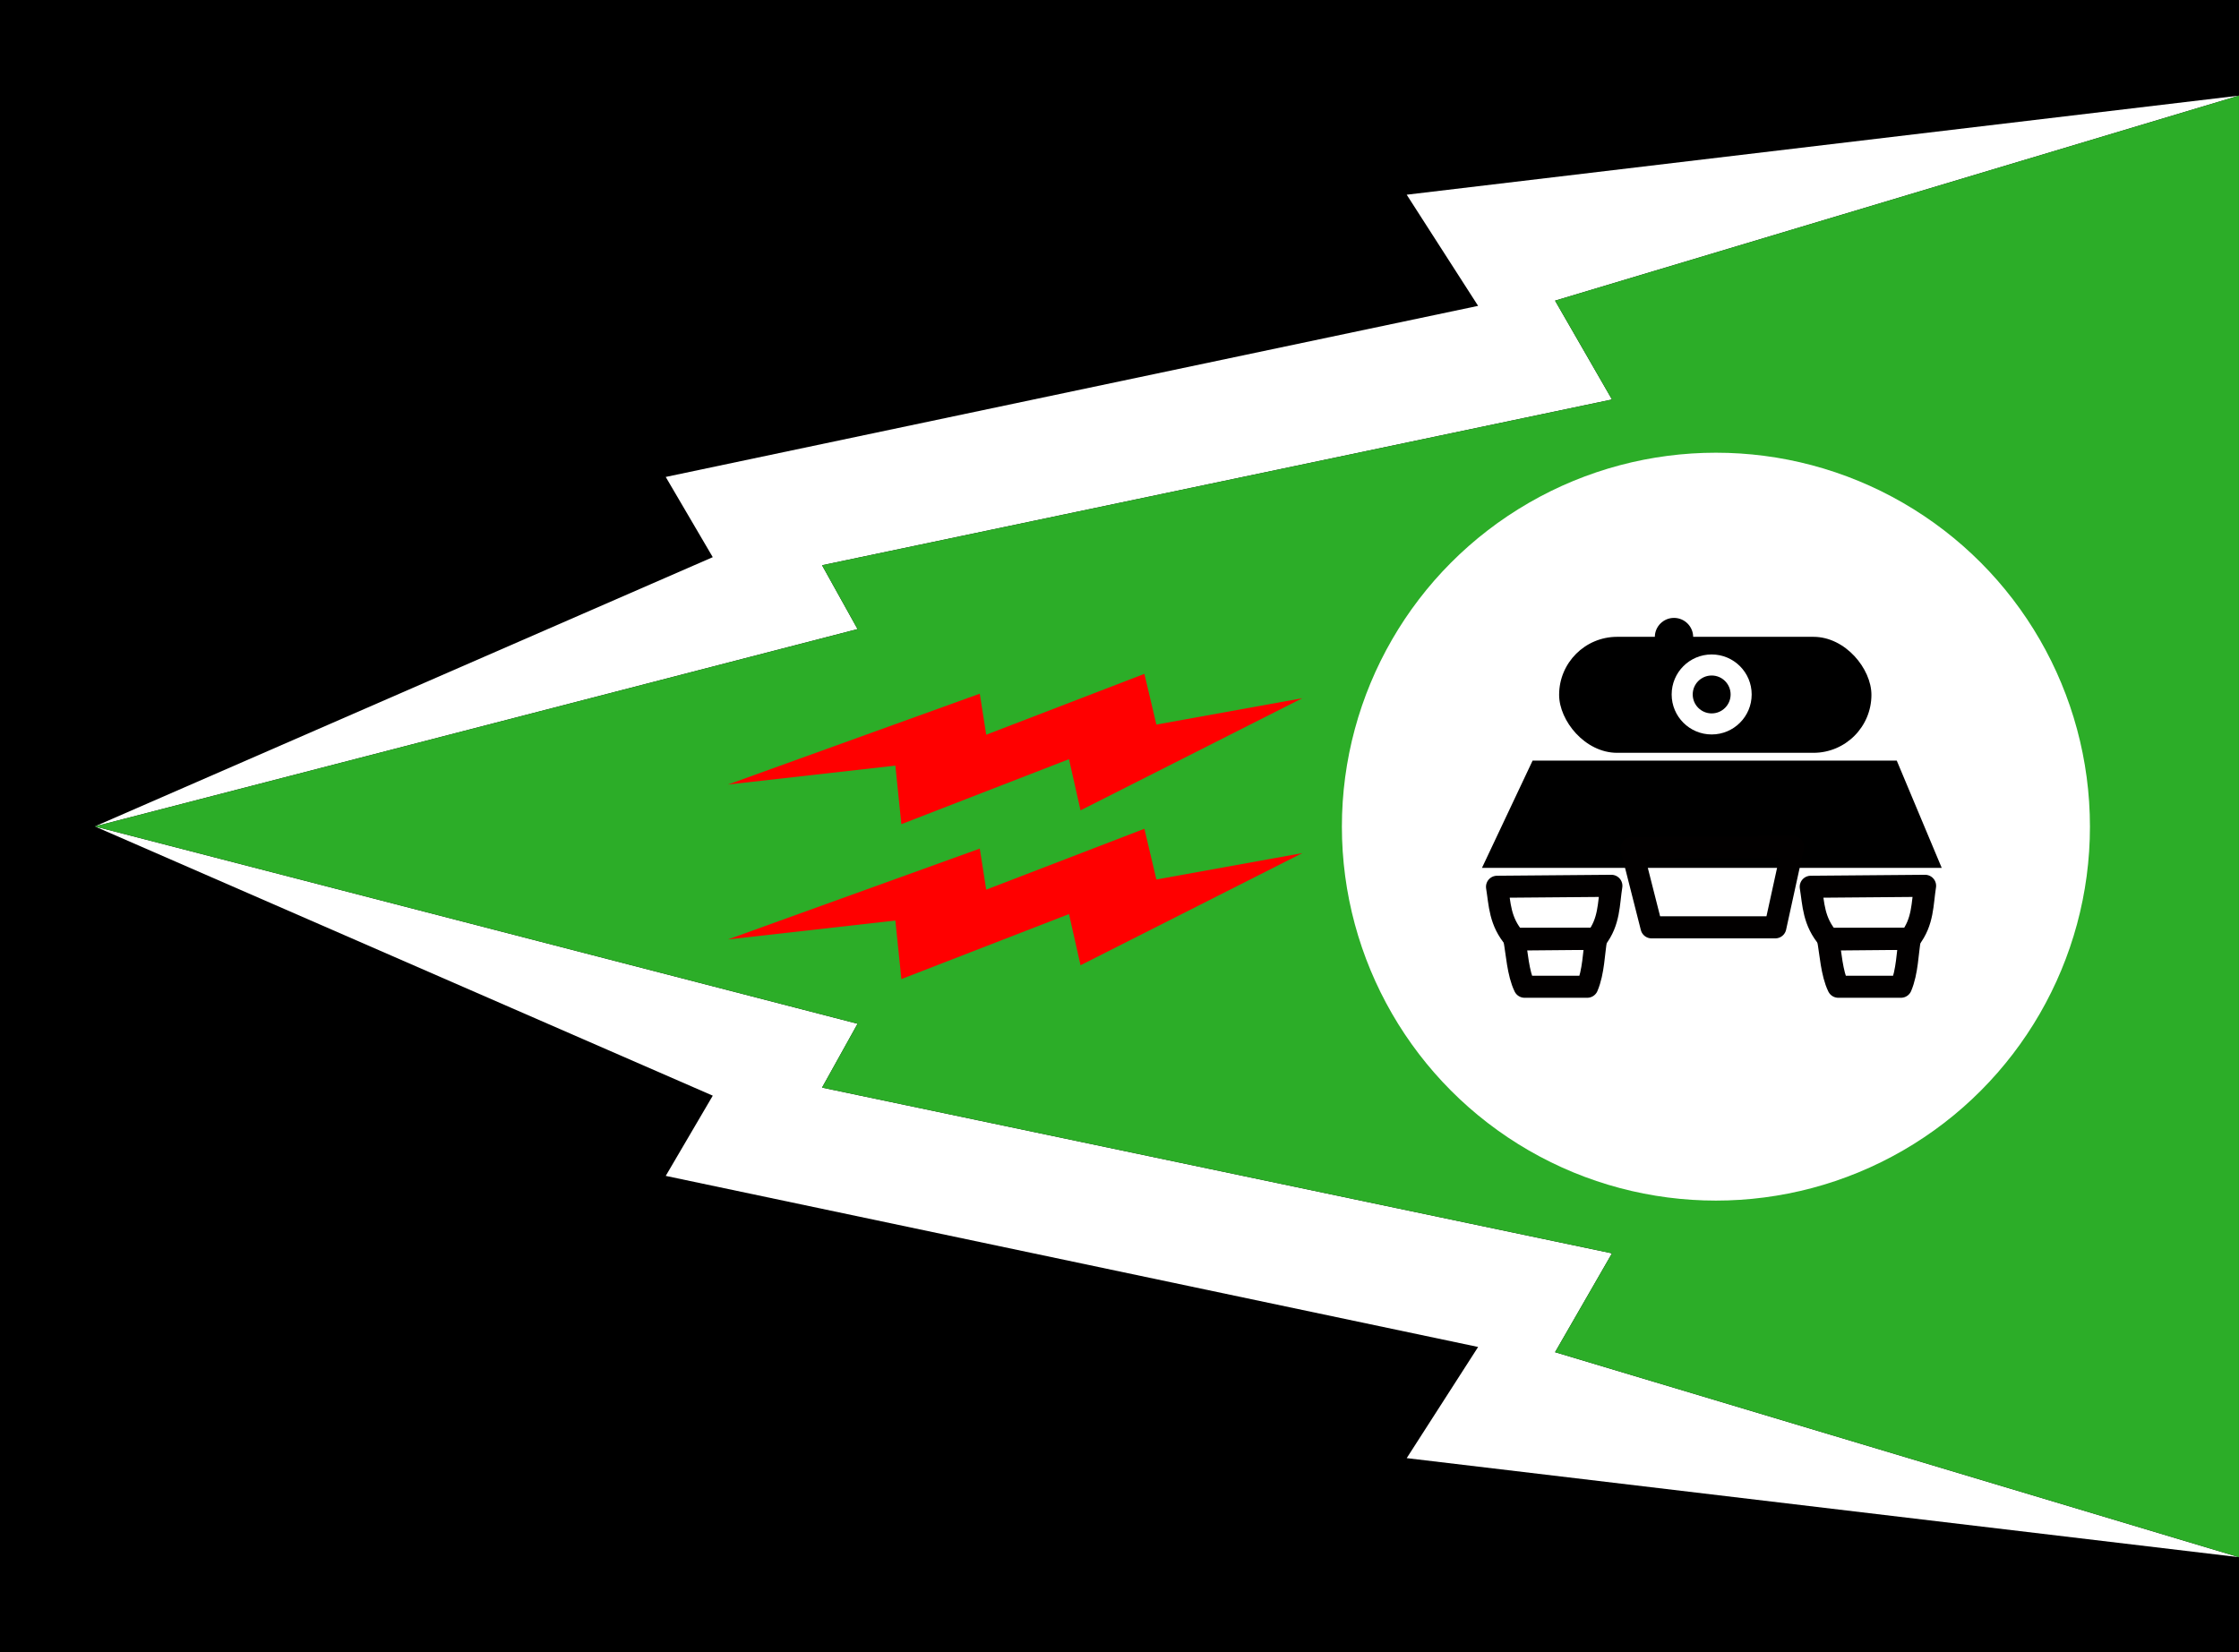
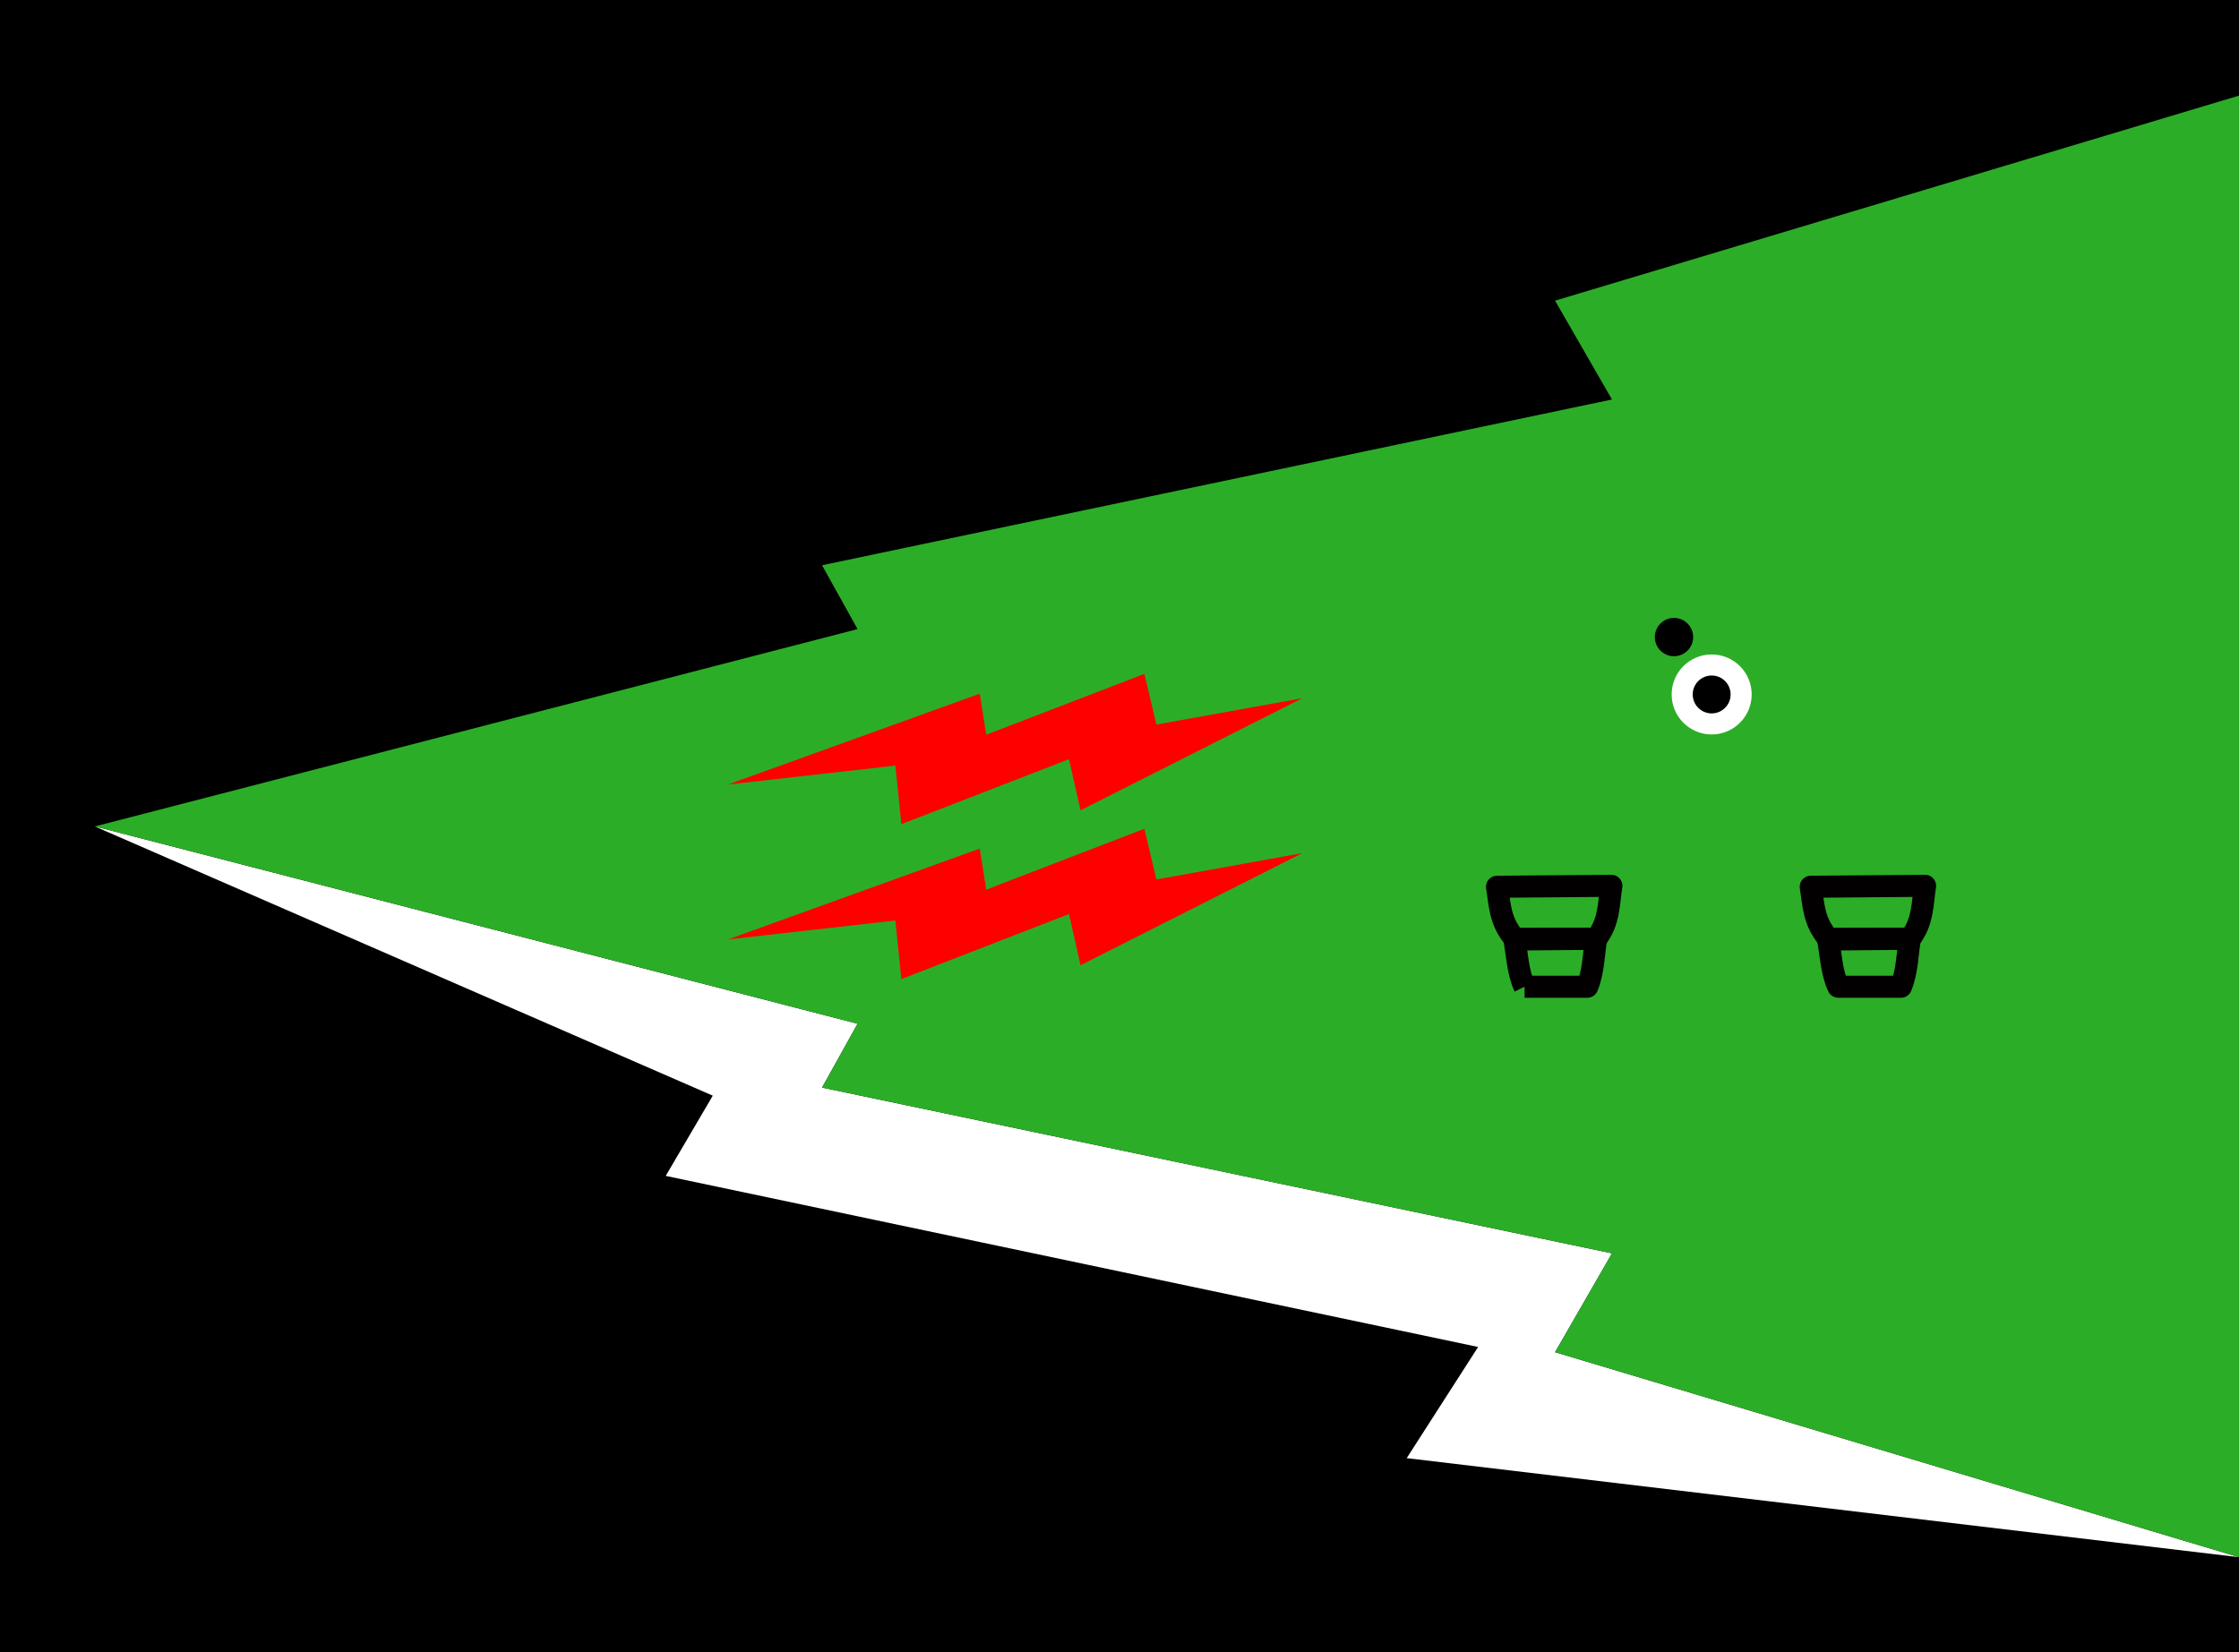
<svg xmlns="http://www.w3.org/2000/svg" viewBox="0 0 304.486 224.735" height="224.735" width="304.486" id="svg2" version="1.1">
  <defs id="defs6" />
  <g transform="translate(-4.789,-6.866)" id="g1031">
    <g id="g875">
      <rect y="6.866" x="4.789" height="224.735" width="304.486" id="rect819" style="opacity:1;fill:#000000;fill-opacity:1;fill-rule:nonzero;stroke:none;stroke-width:16.91;stroke-linecap:butt;stroke-linejoin:round;stroke-miterlimit:4;stroke-dasharray:none;stroke-dashoffset:0;stroke-opacity:1;paint-order:stroke fill markers" />
-       <path id="path821" d="M 309.272,19.875 196.089,33.35 205.8,48.471 95.322,71.742 101.719,82.654 17.685,119.278 121.41,92.437 116.581,83.752 224.007,61.207 216.266,47.762 Z" style="opacity:1;fill:#ffffff;fill-opacity:1;stroke:none;stroke-width:1px;stroke-linecap:butt;stroke-linejoin:miter;stroke-opacity:1" />
      <path style="opacity:1;fill:#ffffff;fill-opacity:1;stroke:none;stroke-width:1px;stroke-linecap:butt;stroke-linejoin:miter;stroke-opacity:1" d="m 309.272,218.681 -113.182,-13.475 9.711,-15.121 -110.478,-23.271 6.397,-10.912 -84.034,-36.624 103.725,26.841 -4.829,8.686 107.425,22.545 -7.741,13.445 z" id="path825" />
      <path style="opacity:1;fill:#2cad28;fill-opacity:1;stroke:none;stroke-width:1px;stroke-linecap:butt;stroke-linejoin:miter;stroke-opacity:1" d="m 17.685,119.278 103.725,26.841 -4.829,8.686 107.425,22.545 -7.741,13.445 93.006,27.887 V 19.875 l -93.006,27.887 7.741,13.445 -107.425,22.545 4.829,8.686 -103.725,26.841" id="path825-9" />
      <path id="path861" d="m 181.896,122.91 -30.164,15.252 -1.568,-6.961 -22.796,8.842 -0.815,-7.964 -22.764,2.571 34.241,-12.354 0.878,5.581 21.51,-8.278 1.631,6.898 z" style="fill:#ff0000;stroke:none;stroke-width:1px;stroke-linecap:butt;stroke-linejoin:miter;stroke-opacity:1" />
      <path style="fill:#ff0000;stroke:none;stroke-width:1px;stroke-linecap:butt;stroke-linejoin:miter;stroke-opacity:1" d="m 181.896,101.839 -30.164,15.252 -1.568,-6.961 -22.796,8.842 -0.815,-7.964 -22.764,2.571 34.241,-12.354 0.878,5.581 21.51,-8.278 1.631,6.898 z" id="path863" />
    </g>
    <g id="g1009">
-       <circle r="50.865" cy="119.31" cx="238.14" id="path867" style="opacity:1;fill:#ffffff;fill-opacity:1;fill-rule:nonzero;stroke:none;stroke-width:93.395;stroke-linecap:butt;stroke-linejoin:round;stroke-miterlimit:4;stroke-dasharray:none;stroke-dashoffset:0;stroke-opacity:1;paint-order:stroke fill markers" />
      <g id="g985">
-         <rect style="opacity:1;fill:#000000;fill-opacity:1;fill-rule:nonzero;stroke:none;stroke-width:2.387;stroke-linecap:butt;stroke-linejoin:round;stroke-miterlimit:4;stroke-dasharray:none;stroke-dashoffset:0;stroke-opacity:1;paint-order:stroke fill markers" id="rect901" width="42.471" height="15.777" x="216.817" y="93.489" rx="7.889" ry="7.889" />
        <circle style="opacity:1;fill:#000000;fill-opacity:1;fill-rule:nonzero;stroke:none;stroke-width:2;stroke-linecap:butt;stroke-linejoin:round;stroke-miterlimit:4;stroke-dasharray:none;stroke-dashoffset:0;stroke-opacity:1;paint-order:stroke fill markers" id="path903" cx="232.439" cy="93.522" r="2.607" />
-         <path style="opacity:1;fill:#000000;fill-opacity:1;fill-rule:nonzero;stroke:none;stroke-width:69.339;stroke-linecap:butt;stroke-linejoin:round;stroke-miterlimit:4;stroke-dasharray:none;stroke-dashoffset:0;stroke-opacity:1;paint-order:stroke fill markers" d="m 213.208,110.33 h 49.526 l 6.114,14.59 h -62.525 z" id="rect888" />
-         <path id="path891" d="m 229.385,133.006 h 16.835 l 2.399,-10.956 -21.965,0.199 z" style="opacity:1;fill:none;fill-opacity:1;fill-rule:nonzero;stroke:#020000;stroke-width:3;stroke-linecap:butt;stroke-linejoin:round;stroke-miterlimit:4;stroke-dasharray:none;stroke-dashoffset:0;stroke-opacity:1;paint-order:stroke fill markers" />
        <circle r="5.441" cy="101.328" cx="237.562" id="circle920" style="opacity:1;fill:#ffffff;fill-opacity:1;fill-rule:nonzero;stroke:none;stroke-width:4.174;stroke-linecap:butt;stroke-linejoin:round;stroke-miterlimit:4;stroke-dasharray:none;stroke-dashoffset:0;stroke-opacity:1;paint-order:stroke fill markers" />
        <circle style="opacity:1;fill:#000000;fill-opacity:1;fill-rule:nonzero;stroke:none;stroke-width:1.977;stroke-linecap:butt;stroke-linejoin:round;stroke-miterlimit:4;stroke-dasharray:none;stroke-dashoffset:0;stroke-opacity:1;paint-order:stroke fill markers" id="path903-0" cx="237.562" cy="101.328" r="2.577" />
        <path id="path891-4" d="m 253.448,134.564 h 11.074 c 1.816,-2.315 1.675,-4.781 2.064,-7.207 l -15.552,0.131 c 0.383,2.359 0.356,4.717 2.415,7.076 z" style="opacity:1;fill:none;fill-opacity:1;fill-rule:nonzero;stroke:#020000;stroke-width:3;stroke-linecap:butt;stroke-linejoin:round;stroke-miterlimit:4;stroke-dasharray:none;stroke-dashoffset:0;stroke-opacity:1;paint-order:stroke fill markers" />
        <path style="opacity:1;fill:none;fill-opacity:1;fill-rule:nonzero;stroke:#020000;stroke-width:3;stroke-linecap:butt;stroke-linejoin:round;stroke-miterlimit:4;stroke-dasharray:none;stroke-dashoffset:0;stroke-opacity:1;paint-order:stroke fill markers" d="m 254.779,141.086 h 8.527 c 0.867,-2.034 0.879,-4.699 1.215,-6.522 l -11.125,0.101 c 0.337,1.81 0.487,4.584 1.383,6.421 z" id="path943" />
        <path style="opacity:1;fill:none;fill-opacity:1;fill-rule:nonzero;stroke:#020000;stroke-width:3;stroke-linecap:butt;stroke-linejoin:round;stroke-miterlimit:4;stroke-dasharray:none;stroke-dashoffset:0;stroke-opacity:1;paint-order:stroke fill markers" d="m 210.786,134.564 h 11.074 c 1.816,-2.315 1.675,-4.781 2.064,-7.207 l -15.552,0.131 c 0.383,2.359 0.356,4.717 2.415,7.076 z" id="path945" />
-         <path id="path947" d="m 212.118,141.086 h 8.527 c 0.867,-2.034 0.879,-4.699 1.215,-6.522 l -11.125,0.101 c 0.337,1.81 0.487,4.584 1.383,6.421 z" style="opacity:1;fill:none;fill-opacity:1;fill-rule:nonzero;stroke:#020000;stroke-width:3;stroke-linecap:butt;stroke-linejoin:round;stroke-miterlimit:4;stroke-dasharray:none;stroke-dashoffset:0;stroke-opacity:1;paint-order:stroke fill markers" />
+         <path id="path947" d="m 212.118,141.086 h 8.527 c 0.867,-2.034 0.879,-4.699 1.215,-6.522 l -11.125,0.101 c 0.337,1.81 0.487,4.584 1.383,6.421 " style="opacity:1;fill:none;fill-opacity:1;fill-rule:nonzero;stroke:#020000;stroke-width:3;stroke-linecap:butt;stroke-linejoin:round;stroke-miterlimit:4;stroke-dasharray:none;stroke-dashoffset:0;stroke-opacity:1;paint-order:stroke fill markers" />
      </g>
    </g>
  </g>
</svg>